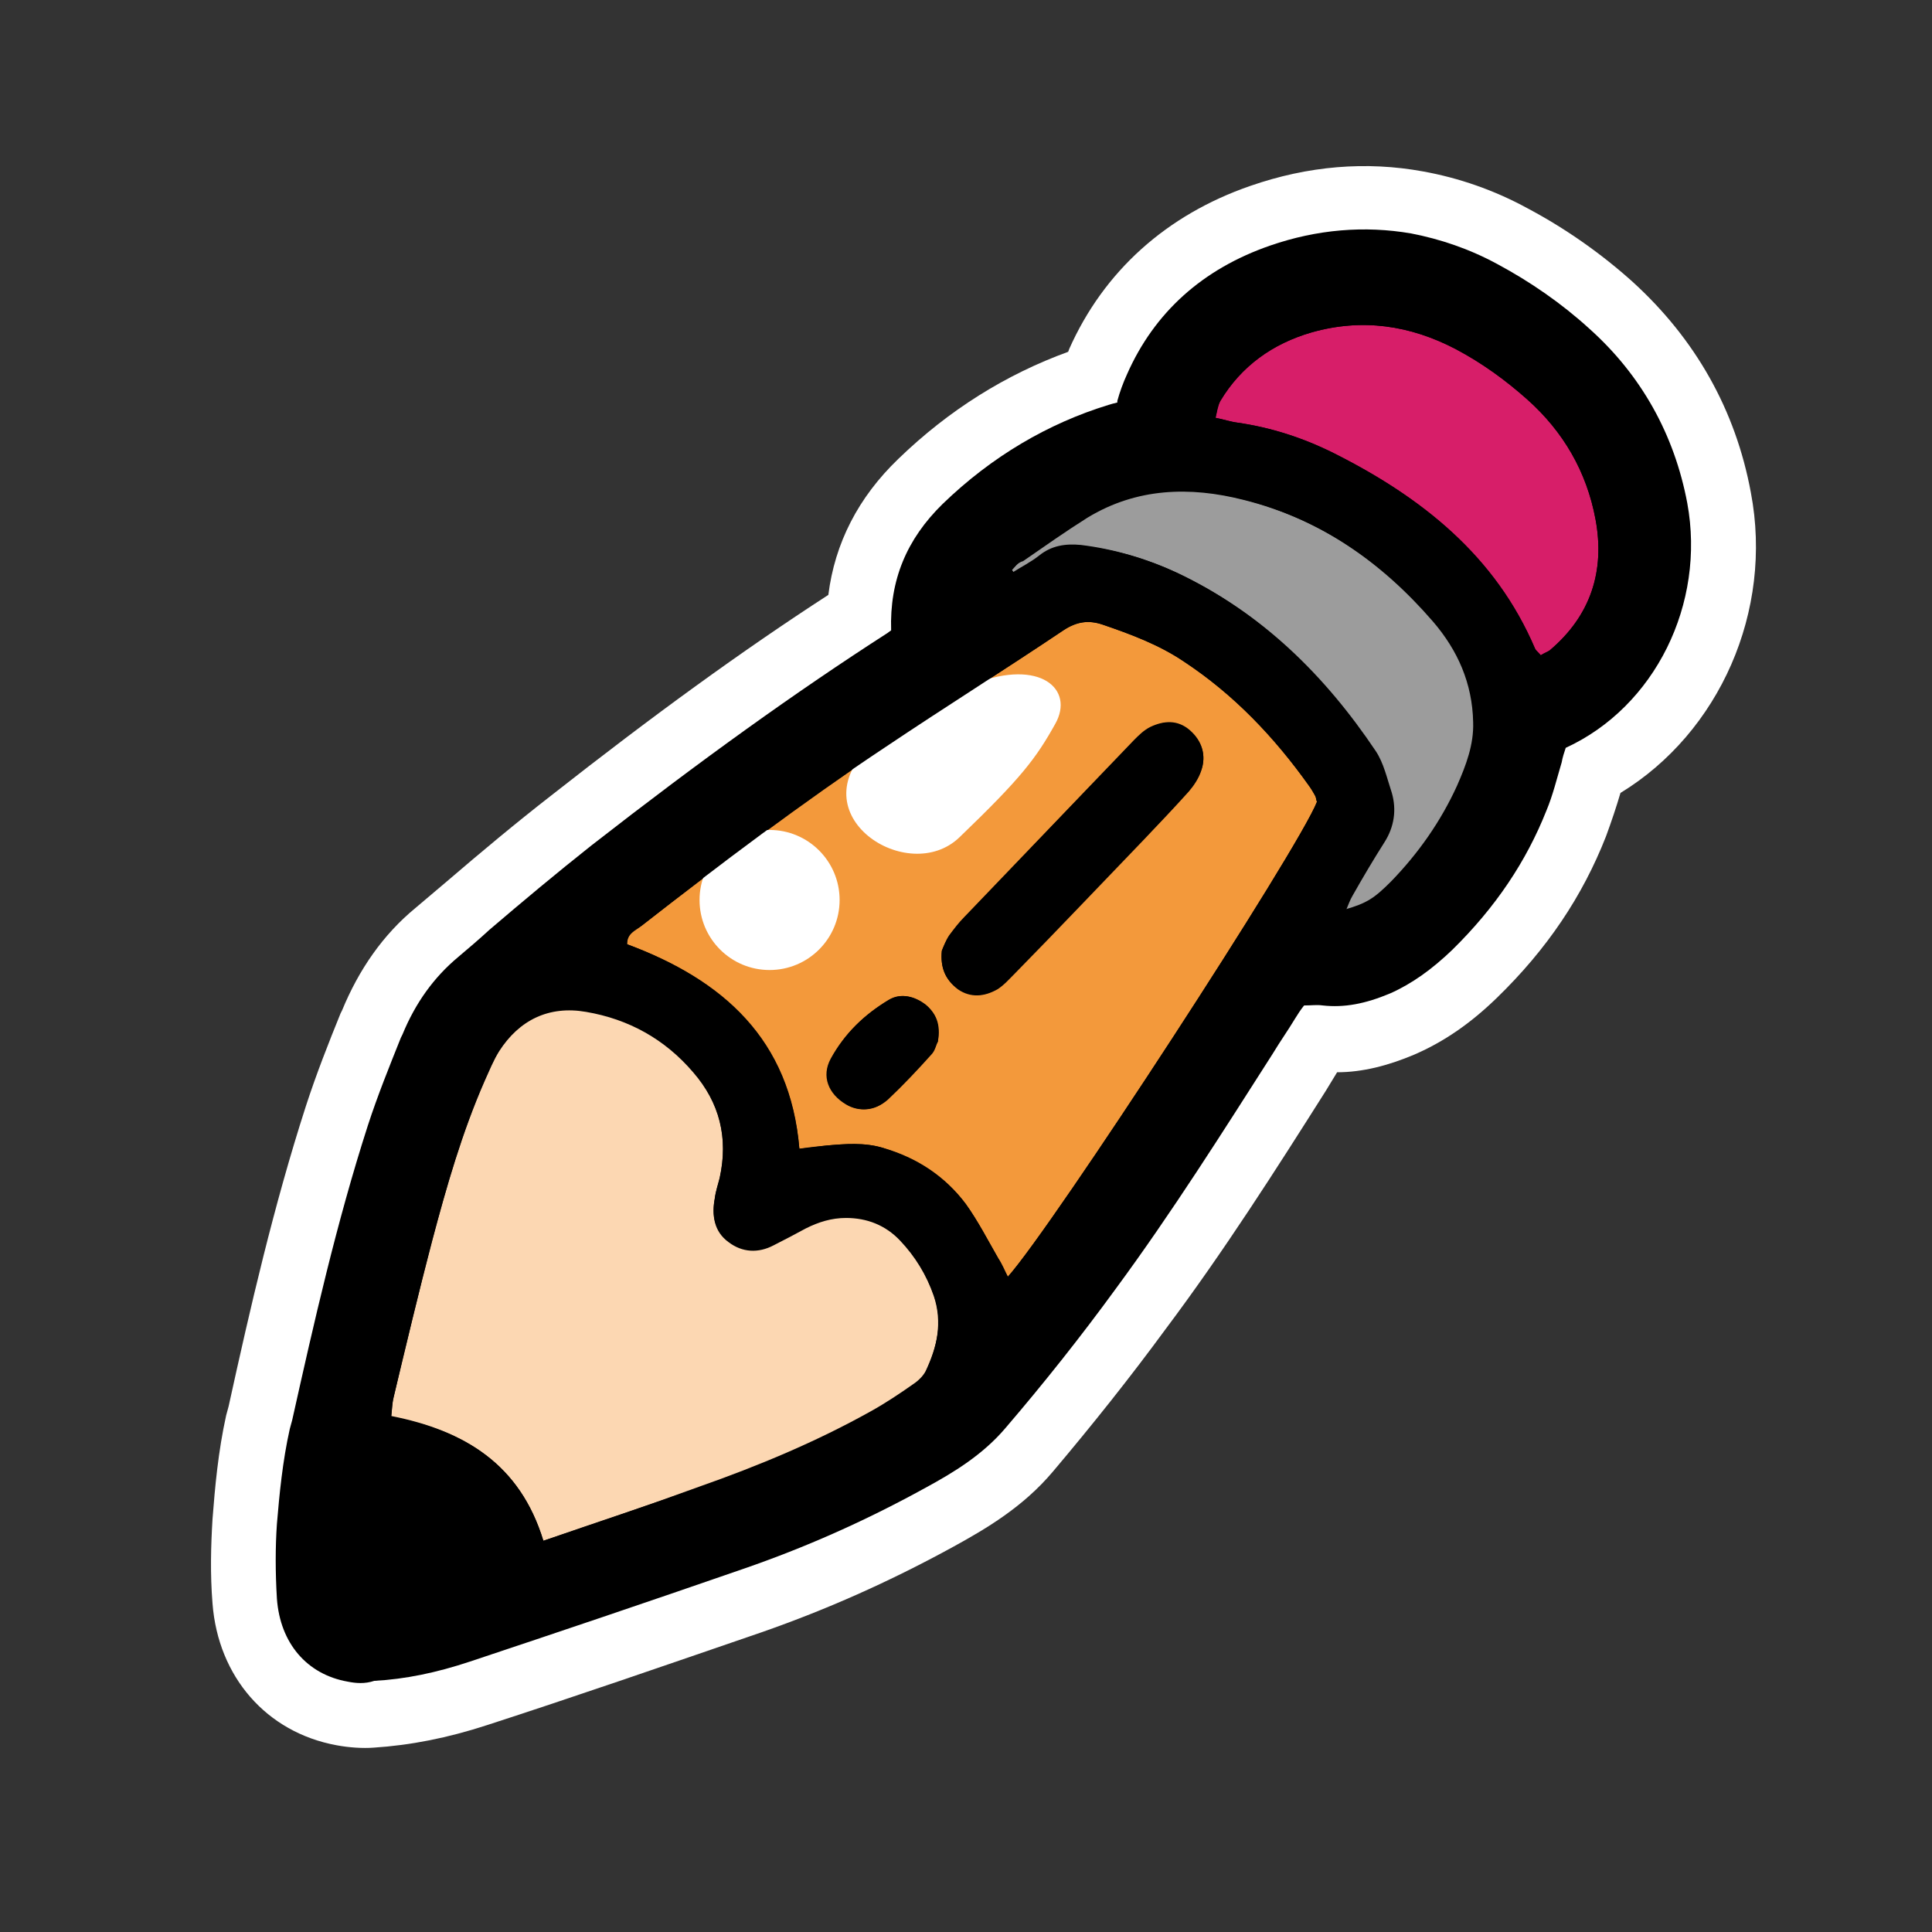
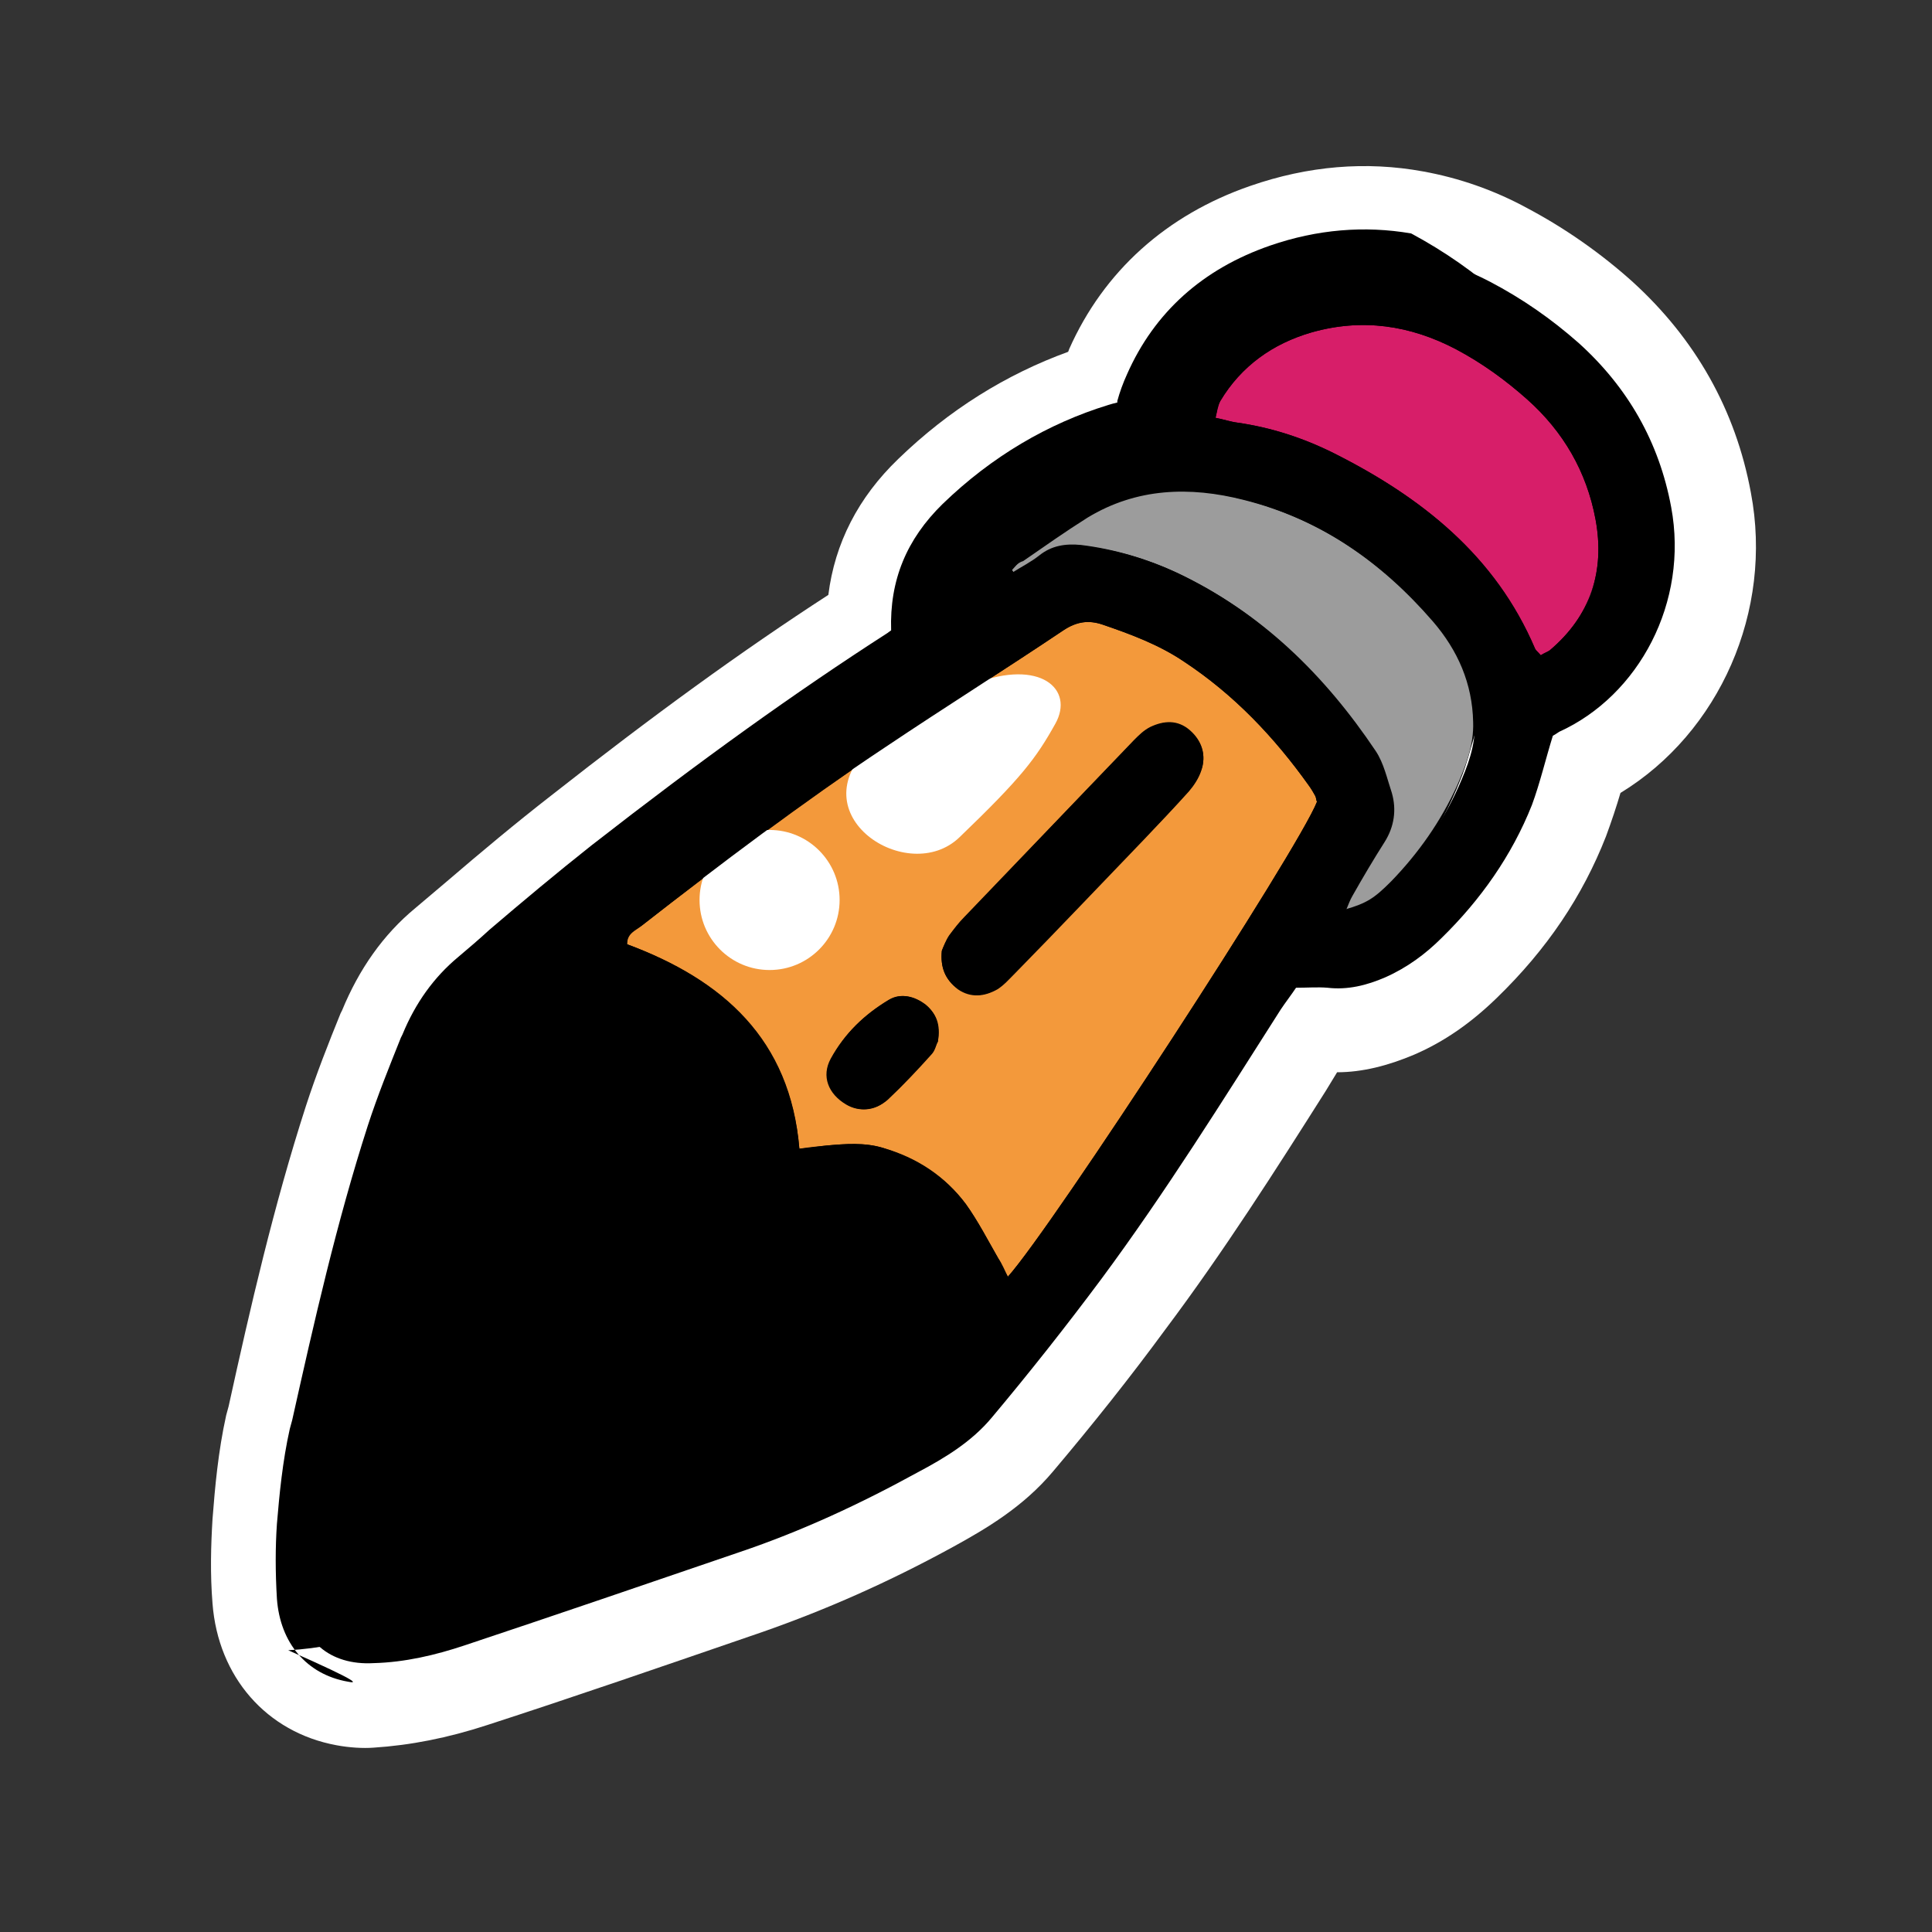
<svg xmlns="http://www.w3.org/2000/svg" version="1.1" id="Livello_1" x="0px" y="0px" width="240px" height="240px" viewBox="0 0 240 240" style="enable-background:new 0 0 240 240;" xml:space="preserve">
  <rect x="0" y="0" width="240" height="240" fill="#333333" stroke="none" />
  <style type="text/css">
	.st0{fill:#FFFFFF;}
	.st1{fill:#F3993B;}
	.st2{fill:#FCD7B2;}
	.st3{fill:#D71E69;}
	.st4{fill:#9C9C9C;}
</style>
  <g>
-     <path id="Tracciato_1742_00000058549723528925698930000016170711986411482044_" class="st0" d="M159.3,124.9   c-3.6-1.1-6.4-4.6-5.5-9.7c1.2-5.2,7.8-10.6,12.9-3.4C171.9,119.1,165.4,126.7,159.3,124.9" />
    <path id="Tracciato_1743_00000183937856601023004130000001167305442919861134_" class="st0" d="M163,96.6c0.7,5.9-6.1,9.1-10.3,4   c-3-3.7-7.6-7-16.6-13.6c-8.9-6.5-3.8-17,8-13.2C154.2,77.2,161.7,86,163,96.6" />
  </g>
  <g>
    <path class="st0" d="M41.8,216.8c-8.7-1.6-14.7-8.5-15.4-17.6c-0.3-3.7-0.2-7.2,0-10.5c0.3-3.9,0.7-8.4,1.7-12.9l0.3-1.1   c2.7-12.3,5.6-24.9,9.6-37.3c1.3-4,2.8-7.8,4.3-11.5l0.2-0.4c2.1-5.1,5.1-9.4,9.1-12.7c1.3-1.1,2.6-2.2,3.9-3.3   c4.2-3.6,8.5-7.2,13-10.7c12.6-9.9,23.6-17.9,34.4-24.9c0.8-6.4,3.7-12.1,8.7-16.9c6.3-6.1,13.4-10.5,21.1-13.3   c0-0.1,0.1-0.2,0.1-0.3c4.3-9.7,12.1-16.7,22.5-20.3c7.2-2.5,14.4-3.1,21.5-1.8c4.4,0.8,8.8,2.3,13,4.6c4.7,2.5,9.1,5.6,13,9.1   c7.8,7.1,12.8,15.9,14.7,26.2c2.8,14.7-3.9,29.8-16.2,37.3c-0.5,1.7-1.1,3.5-1.8,5.4c-2.9,7.4-7.3,14-13.6,20.1   c-3.2,3.1-6.5,5.4-10.2,7c-3.3,1.4-6.5,2.2-9.6,2.2l-1.4,2.3c-6.2,9.8-12.7,20-19.9,29.6c-4.4,6-9.1,11.9-14,17.7   c-3.7,4.4-8.3,7.1-12.3,9.3c-8.2,4.5-16,7.9-23.7,10.6c-12.8,4.4-23.5,8.1-34.3,11.6c-4.9,1.6-9.5,2.5-14.1,2.8   C45.1,217.2,43.4,217.1,41.8,216.8z" />
-     <path d="M43.2,208.9c-5.1-0.9-8.4-4.8-8.8-10.3c-0.2-3.3-0.2-6.4,0-9.3c0.3-3.6,0.7-7.8,1.6-11.8l0.3-1.1   c2.7-12.1,5.5-24.5,9.4-36.6c1.2-3.7,2.7-7.4,4.1-10.9l0.2-0.4c1.6-3.9,3.9-7.1,6.9-9.6c1.3-1.1,2.6-2.2,3.9-3.4   c4.1-3.5,8.4-7.1,12.7-10.5C87.1,94.4,98.8,86,110.3,78.6c0.1-0.1,0.3-0.2,0.4-0.3c-0.2-6.2,1.9-11.3,6.4-15.7   c6.1-5.9,13.1-10,20.6-12.3c0.3-0.1,0.7-0.2,1.1-0.3c0-0.1,0-0.1,0-0.2c0.3-1.1,0.7-2.2,1.2-3.3c3.4-7.7,9.4-13.1,17.8-16   c5.8-2,11.7-2.5,17.5-1.5c3.6,0.7,7.2,1.9,10.7,3.8c4.1,2.2,8,4.9,11.4,8c6.5,5.8,10.6,13.2,12.2,21.7c2.3,12.5-4,25.3-15.1,30.4   c-0.2,0.6-0.4,1.2-0.5,1.8c-0.6,2-1.1,4.1-1.9,6c-2.5,6.3-6.3,12-11.7,17.3c-2.5,2.4-5,4.2-7.7,5.4c-3.1,1.3-5.7,1.8-8.4,1.5   c-0.7-0.1-1.4,0-2.2,0c0,0-0.1,0-0.1,0c-0.4,0.5-0.8,1.1-1.1,1.6c-0.9,1.5-1.9,2.9-2.8,4.4c-6.2,9.7-12.5,19.7-19.5,29.2   c-4.3,5.9-8.9,11.7-13.7,17.3c-2.8,3.3-6.4,5.5-9.9,7.4c-7.8,4.3-15.2,7.5-22.4,10c-12.7,4.4-23.4,8-34.2,11.6   c-4.2,1.4-8.1,2.2-11.9,2.4C45.3,209.2,44.2,209.1,43.2,208.9z" />
+     <path d="M43.2,208.9c-5.1-0.9-8.4-4.8-8.8-10.3c-0.2-3.3-0.2-6.4,0-9.3c0.3-3.6,0.7-7.8,1.6-11.8l0.3-1.1   c2.7-12.1,5.5-24.5,9.4-36.6c1.2-3.7,2.7-7.4,4.1-10.9l0.2-0.4c1.6-3.9,3.9-7.1,6.9-9.6c1.3-1.1,2.6-2.2,3.9-3.4   c4.1-3.5,8.4-7.1,12.7-10.5C87.1,94.4,98.8,86,110.3,78.6c0.1-0.1,0.3-0.2,0.4-0.3c-0.2-6.2,1.9-11.3,6.4-15.7   c6.1-5.9,13.1-10,20.6-12.3c0.3-0.1,0.7-0.2,1.1-0.3c0-0.1,0-0.1,0-0.2c0.3-1.1,0.7-2.2,1.2-3.3c3.4-7.7,9.4-13.1,17.8-16   c5.8-2,11.7-2.5,17.5-1.5c4.1,2.2,8,4.9,11.4,8c6.5,5.8,10.6,13.2,12.2,21.7c2.3,12.5-4,25.3-15.1,30.4   c-0.2,0.6-0.4,1.2-0.5,1.8c-0.6,2-1.1,4.1-1.9,6c-2.5,6.3-6.3,12-11.7,17.3c-2.5,2.4-5,4.2-7.7,5.4c-3.1,1.3-5.7,1.8-8.4,1.5   c-0.7-0.1-1.4,0-2.2,0c0,0-0.1,0-0.1,0c-0.4,0.5-0.8,1.1-1.1,1.6c-0.9,1.5-1.9,2.9-2.8,4.4c-6.2,9.7-12.5,19.7-19.5,29.2   c-4.3,5.9-8.9,11.7-13.7,17.3c-2.8,3.3-6.4,5.5-9.9,7.4c-7.8,4.3-15.2,7.5-22.4,10c-12.7,4.4-23.4,8-34.2,11.6   c-4.2,1.4-8.1,2.2-11.9,2.4C45.3,209.2,44.2,209.1,43.2,208.9z" />
    <path class="st1" d="M99.3,142.7c-1.2-13.6-9.6-21-21.4-25.4c-0.1-1.4,1-1.8,1.8-2.3c9.9-7.7,19.9-15.2,30.3-22.2   c7.3-4.9,14.8-9.6,22.1-14.5c1.6-1.1,3.1-1.3,4.9-0.7c3.5,1.2,7,2.5,10.1,4.6c6.2,4.1,11.2,9.3,15.5,15.4c0.3,0.4,0.5,0.8,0.8,1.3   c0.1,0.2,0.1,0.5,0.2,0.7c-2.3,5.9-32.8,52.7-38.4,59c-0.4-0.8-0.7-1.6-1.2-2.3c-1.3-2.2-2.5-4.6-4-6.7c-2.6-3.5-6.1-5.8-10.3-7   c-2.3-0.7-4.7-0.5-7-0.3C101.7,142.4,100.6,142.6,99.3,142.7z M117,118.1c-0.2,2.1,0.4,3.6,2,4.7c1.6,1.1,3.3,1,4.9,0   c0.8-0.5,1.5-1.3,2.2-2c5.3-5.5,10.7-11.1,16-16.6c1.9-2,3.8-3.9,5.6-6c0.6-0.7,1.2-1.6,1.5-2.5c0.7-1.9,0.1-3.7-1.4-5   c-1.5-1.3-3.2-1.2-4.9-0.4c-0.8,0.4-1.4,1-2,1.6c-7,7.3-14.1,14.7-21.1,22c-0.7,0.7-1.3,1.5-1.9,2.3   C117.5,116.8,117.2,117.6,117,118.1z M116.5,129.4c0.4-2.1-0.2-3.6-1.6-4.6c-1.3-1-3-1.5-4.5-0.6c-3,1.8-5.5,4.2-7.2,7.3   c-1.2,2.2-0.3,4.4,1.9,5.7c1.5,0.9,3.6,0.9,5.1-0.6c1.9-1.7,3.7-3.7,5.4-5.6C116.1,130.5,116.3,129.7,116.5,129.4z" />
-     <path class="st2" d="M67.5,191.4c-2.9-9.5-9.8-13.7-18.9-15.5c0.1-0.8,0.1-1.6,0.3-2.4c1.6-6.5,3.1-13,4.8-19.5   c1.8-6.7,3.7-13.4,6.5-19.8c0.5-1.2,1.1-2.5,1.8-3.7c2.5-3.9,6.2-5.7,10.8-4.9c5.3,0.9,9.8,3.4,13.3,7.5c3.3,3.8,4.4,8.2,3.3,13.2   c-0.2,0.8-0.5,1.7-0.6,2.5c-0.4,2.1-0.1,4,1.7,5.4c1.7,1.3,3.7,1.3,5.6,0.4c1.3-0.7,2.6-1.4,4-2.1c1.6-0.8,3.2-1.3,5-1.3   c2.6,0,4.8,0.9,6.7,2.8c1.9,2,3.3,4.3,4.2,6.9c1.2,3.3,0.4,6.4-1,9.4c-0.3,0.6-0.9,1.2-1.5,1.6c-1.7,1.2-3.5,2.4-5.3,3.4   c-6.8,3.8-14,6.8-21.4,9.4C80.5,187,74.1,189.2,67.5,191.4z" />
    <path class="st3" d="M191.4,81.4c-0.4-0.4-0.6-0.6-0.7-0.8c-5-11.6-14.2-18.9-25-24.3c-3.8-1.9-7.8-3.2-12-3.8   c-0.8-0.1-1.7-0.4-2.7-0.6c0.2-0.8,0.3-1.5,0.6-2.1c2.6-4.3,6.5-7.1,11.3-8.5c6.3-1.8,12.3-0.9,18,2.1c3.2,1.7,6.1,3.8,8.8,6.2   c4.5,4,7.4,9,8.5,14.9c1.2,6.5-0.6,12-5.7,16.3C192.2,81,191.8,81.1,191.4,81.4z" />
    <path class="st4" d="M125.7,70.8c0.4-0.4,0.7-0.9,1.2-1.2c2.6-1.8,5.3-3.7,8-5.4c6.1-3.7,12.7-3.9,19.4-2.2   c9.6,2.4,17.3,7.8,23.7,15.2c3.1,3.6,4.9,7.7,5,12.5c0.1,2.8-0.9,5.4-2,7.9c-2,4.4-4.8,8.4-8.2,11.9c-2.1,2.1-3,2.7-5.8,3.5   c0.3-0.7,0.5-1.3,0.8-1.8c1.3-2.2,2.6-4.5,4-6.7c1.2-1.9,1.6-3.9,0.9-6.1c-0.5-1.8-1-3.7-2-5.2c-6.3-9.4-14.2-17.2-24.6-22.1   c-3.7-1.7-7.7-2.9-11.8-3.4c-2-0.2-3.7,0.1-5.2,1.3c-1,0.8-2.2,1.4-3.3,2.1C125.9,71.1,125.8,71,125.7,70.8z" />
    <path d="M117,118.1c0.2-0.5,0.5-1.2,0.9-1.8c0.6-0.8,1.2-1.6,1.9-2.3c7-7.3,14-14.7,21.1-22c0.6-0.6,1.3-1.2,2-1.6   c1.7-0.9,3.3-0.9,4.9,0.4c1.5,1.3,2.1,3.1,1.4,5c-0.3,0.9-0.9,1.8-1.5,2.5c-1.8,2-3.7,4-5.6,6c-5.3,5.5-10.6,11.1-16,16.6   c-0.7,0.7-1.4,1.5-2.2,2c-1.6,0.9-3.3,1.1-4.9,0C117.4,121.7,116.8,120.1,117,118.1z" />
    <path d="M116.5,129.4c-0.2,0.3-0.3,1.1-0.8,1.6c-1.7,1.9-3.5,3.8-5.4,5.6c-1.6,1.4-3.6,1.5-5.1,0.6c-2.1-1.3-3-3.5-1.9-5.7   c1.6-3.1,4.1-5.5,7.2-7.3c1.5-0.9,3.2-0.4,4.5,0.6C116.2,125.8,116.8,127.3,116.5,129.4z" />
    <circle class="st0" cx="95.6" cy="111.8" r="8.7" />
    <path class="st0" d="M108.2,92.6c-9.2,8.6,4.6,17.6,11,11.4c7.7-7.4,9.5-9.8,11.9-14.1c2.4-4.3-1.9-8.1-10-5   C113.6,87.9,108.2,92.6,108.2,92.6z" />
    <path d="M113.3,79.9c-0.7-6.6,1.5-11.5,5.6-15.5c5.6-5.4,12.1-9.5,19.6-11.7c0.7-0.2,1.4-0.4,2.3-0.6c0.5-1.5,0.9-3,1.6-4.5   c3.3-7.4,8.9-12.1,16.4-14.7c9-3.1,17.8-2.3,26.3,2.1c4,2.1,7.6,4.6,11,7.6c6.1,5.5,10,12.3,11.5,20.4c2.2,11.8-4,23.4-13.9,27.9   c-0.3,0.2-0.6,0.4-0.8,0.5c-0.9,2.9-1.6,5.9-2.6,8.6c-2.5,6.3-6.4,11.8-11.2,16.5c-2,2-4.3,3.7-7,4.9c-2.3,1-4.7,1.6-7.2,1.3   c-1.2-0.1-2.5,0-3.9,0c-0.6,0.9-1.3,1.8-1.9,2.7c-7.2,11.3-14.3,22.7-22.3,33.5c-4.4,5.9-8.9,11.6-13.6,17.2c-2.5,3-5.8,5-9.2,6.8   c-7.1,3.9-14.4,7.3-22.1,9.9c-11.4,3.9-22.8,7.8-34.2,11.6c-3.6,1.2-7.4,2.1-11.3,2.2c-5.4,0.3-9.1-2.8-9.5-8.2c-0.2-3-0.2-6,0-8.9   c0.3-3.8,0.7-7.7,1.5-11.4c2.8-12.6,5.6-25.2,9.6-37.5c1.2-3.8,2.7-7.5,4.2-11.1c1.4-3.4,3.4-6.3,6.2-8.7   c5.5-4.6,10.9-9.4,16.6-13.8c11.8-9.3,23.9-18.2,36.6-26.3C112.1,80.3,112.7,80.1,113.3,79.9z M99.3,142.7c1.3-0.2,2.4-0.3,3.4-0.4   c2.3-0.2,4.7-0.4,7,0.3c4.1,1.3,7.7,3.5,10.3,7c1.5,2.1,2.7,4.4,4,6.7c0.4,0.7,0.7,1.5,1.2,2.3c5.6-6.2,36.1-53.1,38.4-59   c-0.1-0.2-0.1-0.5-0.2-0.7c-0.2-0.4-0.5-0.9-0.8-1.3c-4.3-6-9.3-11.3-15.5-15.4c-3.1-2.1-6.6-3.4-10.1-4.6   c-1.7-0.6-3.2-0.4-4.9,0.7c-7.3,4.9-14.8,9.6-22.1,14.5c-10.4,6.9-20.5,14.5-30.3,22.2c-0.7,0.6-1.8,0.9-1.8,2.3   C89.8,121.7,98.2,129.1,99.3,142.7z M67.5,191.4c6.6-2.3,13-4.4,19.3-6.6c7.4-2.6,14.6-5.6,21.4-9.4c1.8-1,3.6-2.2,5.3-3.4   c0.6-0.4,1.2-1,1.5-1.6c1.4-3,2.1-6.1,1-9.4c-0.9-2.6-2.3-4.9-4.2-6.9c-1.8-1.9-4.1-2.8-6.7-2.8c-1.8,0-3.4,0.5-5,1.3   c-1.3,0.7-2.6,1.4-4,2.1c-1.9,1-3.9,0.9-5.6-0.4c-1.8-1.3-2.1-3.3-1.7-5.4c0.1-0.9,0.4-1.7,0.6-2.5c1.1-5,0-9.4-3.3-13.2   c-3.5-4.1-8-6.6-13.3-7.5c-4.6-0.8-8.3,1-10.8,4.9c-0.7,1.1-1.2,2.4-1.8,3.7c-2.8,6.4-4.7,13-6.5,19.8c-1.7,6.5-3.3,13-4.8,19.5   c-0.2,0.8-0.2,1.6-0.3,2.4C57.7,177.7,64.6,181.9,67.5,191.4z M191.4,81.4c0.4-0.2,0.8-0.4,1.1-0.6c5.1-4.3,6.9-9.9,5.7-16.3   c-1.1-5.9-4-10.9-8.5-14.9c-2.7-2.4-5.6-4.5-8.8-6.2c-5.7-3-11.7-3.9-18-2.1c-4.8,1.4-8.7,4.1-11.3,8.5c-0.4,0.6-0.4,1.3-0.6,2.1   c1,0.2,1.9,0.5,2.7,0.6c4.2,0.6,8.2,1.9,12,3.8c10.9,5.5,20.1,12.7,25,24.3C190.8,80.8,191,80.9,191.4,81.4z M125.7,70.8   c0.1,0.1,0.2,0.3,0.3,0.4c1.1-0.7,2.3-1.3,3.3-2.1c1.6-1.2,3.3-1.6,5.2-1.3c4.1,0.5,8,1.6,11.8,3.4c10.4,4.9,18.3,12.7,24.6,22.1   c1,1.5,1.4,3.4,2,5.2c0.6,2.1,0.3,4.2-0.9,6.1c-1.4,2.2-2.7,4.4-4,6.7c-0.3,0.5-0.5,1.1-0.8,1.8c2.8-0.9,3.7-1.4,5.8-3.5   c3.4-3.5,6.2-7.4,8.2-11.9c1.1-2.5,2.1-5,2-7.9c-0.2-4.8-1.9-8.9-5-12.5c-6.4-7.4-14.1-12.8-23.7-15.2c-6.7-1.7-13.3-1.5-19.4,2.2   c-2.7,1.7-5.4,3.6-8,5.4C126.4,69.9,126.1,70.4,125.7,70.8z" />
  </g>
</svg>